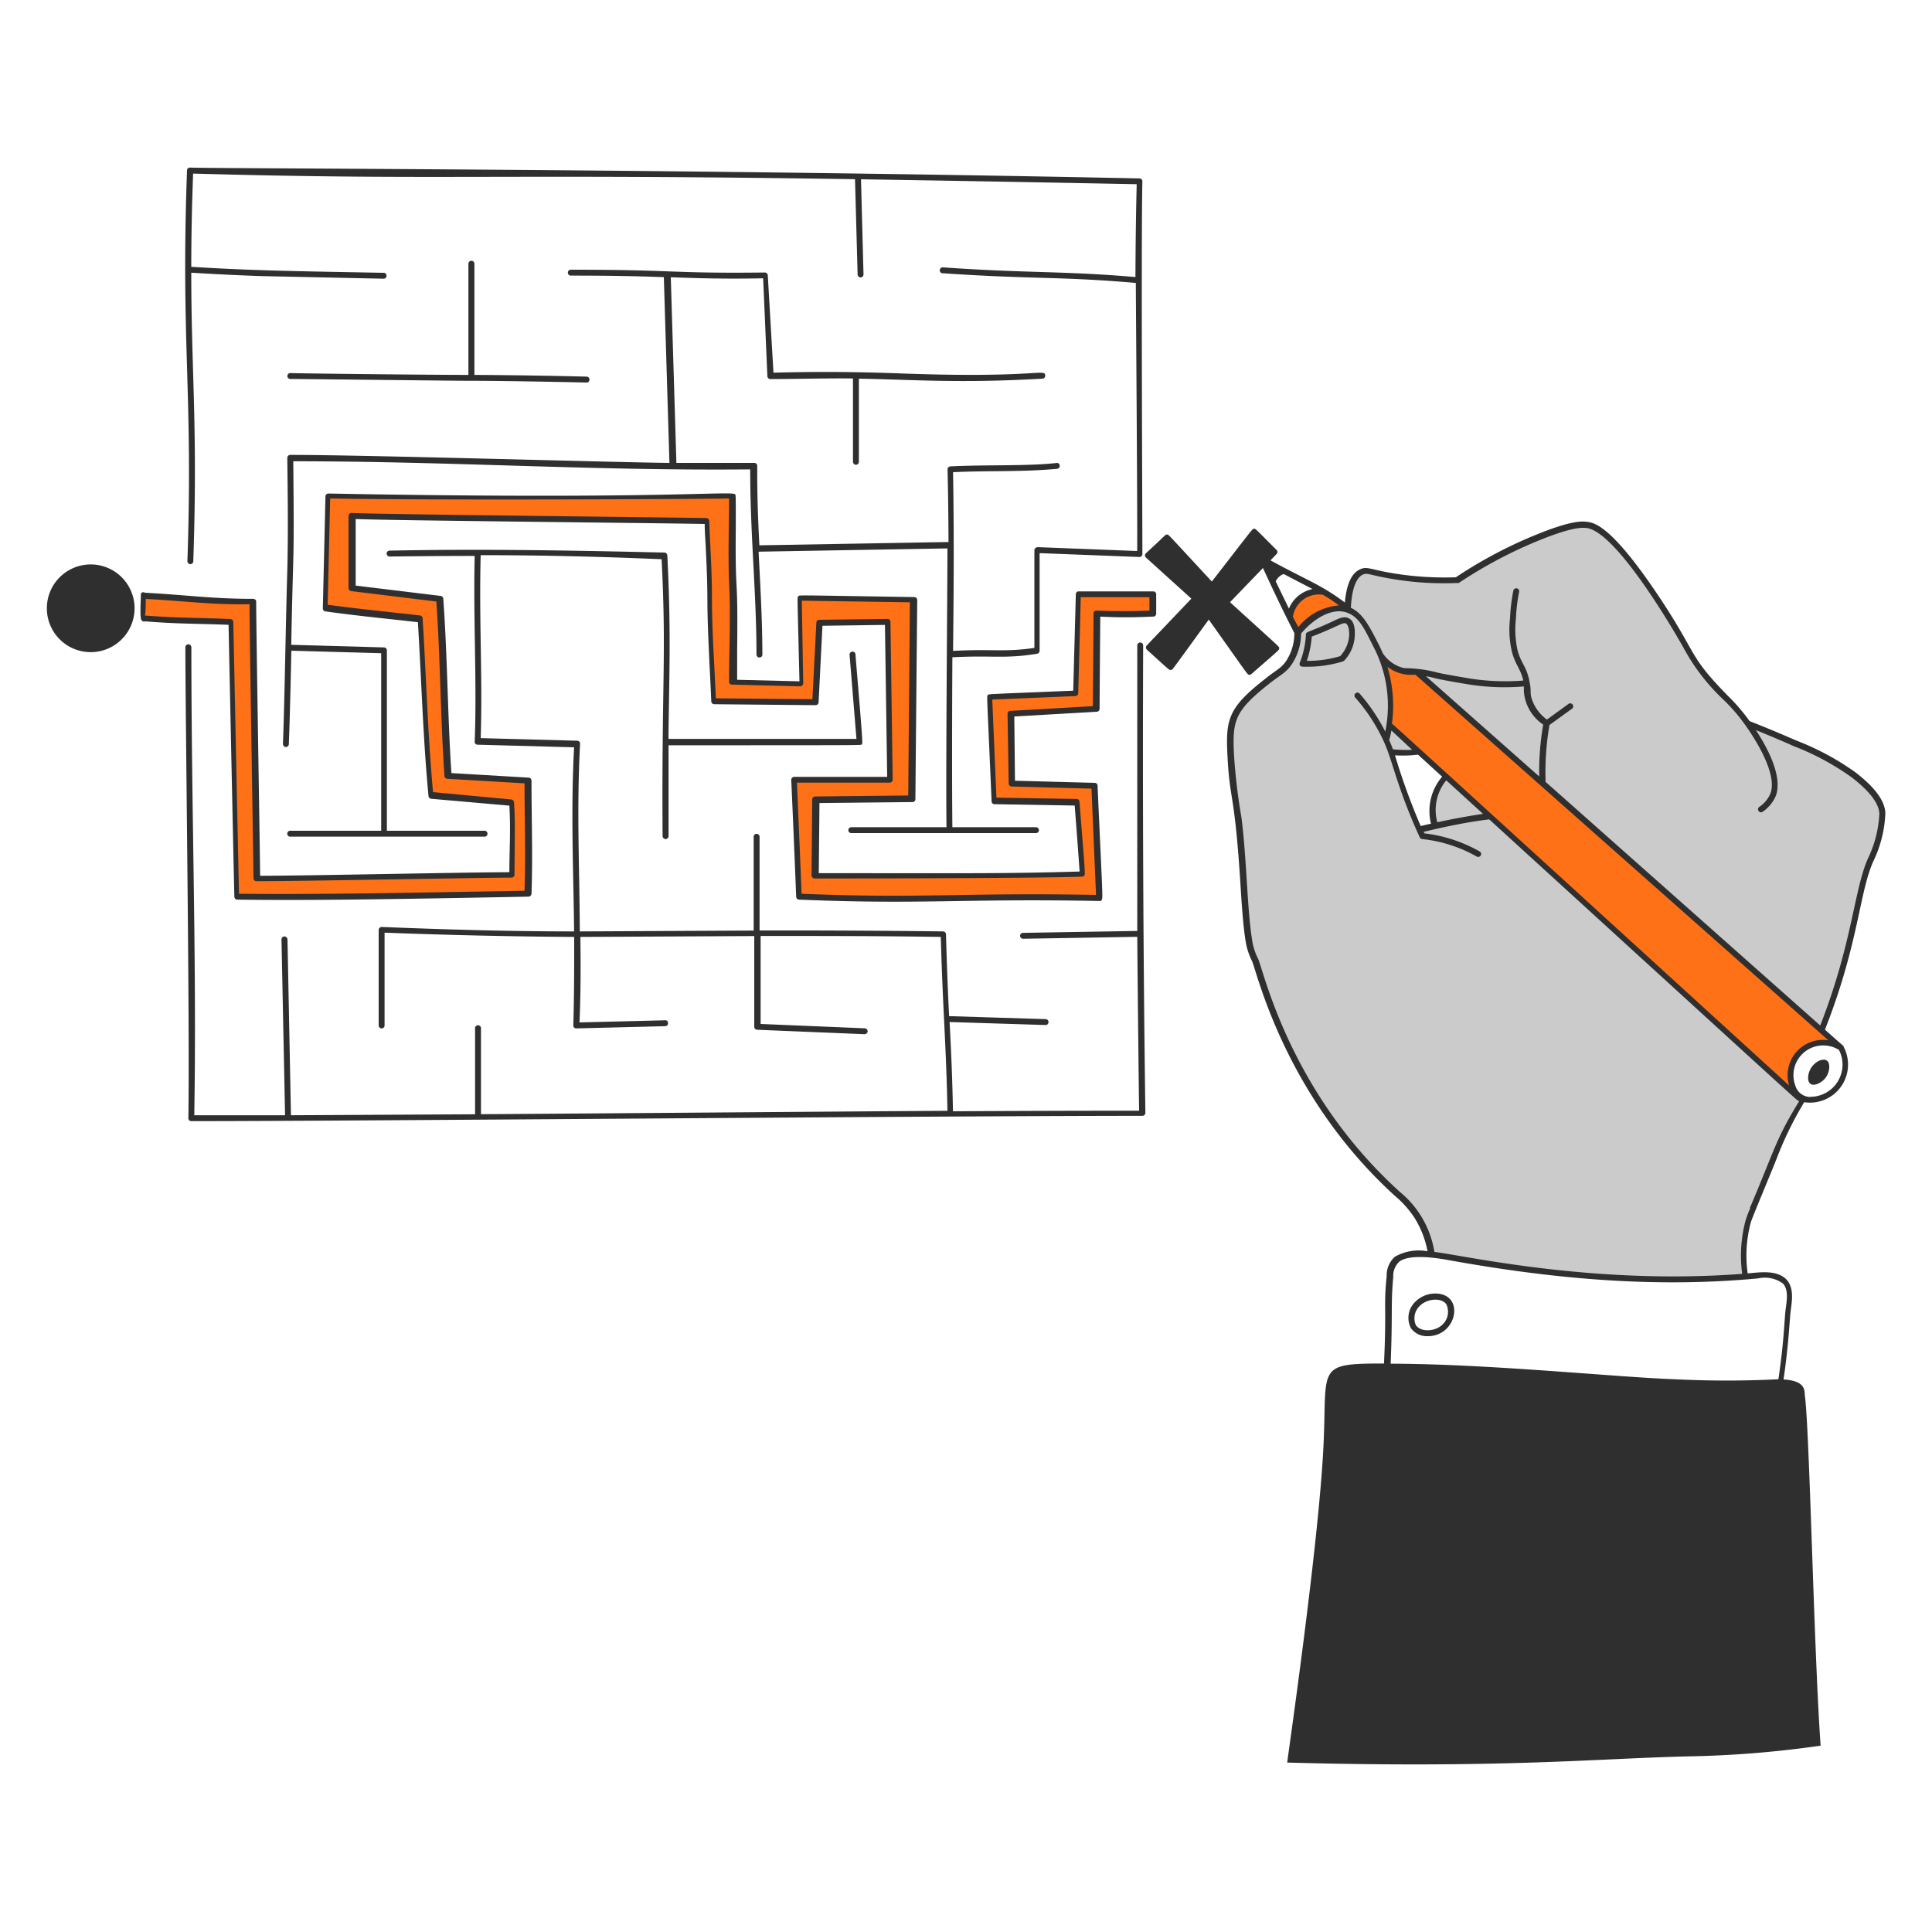
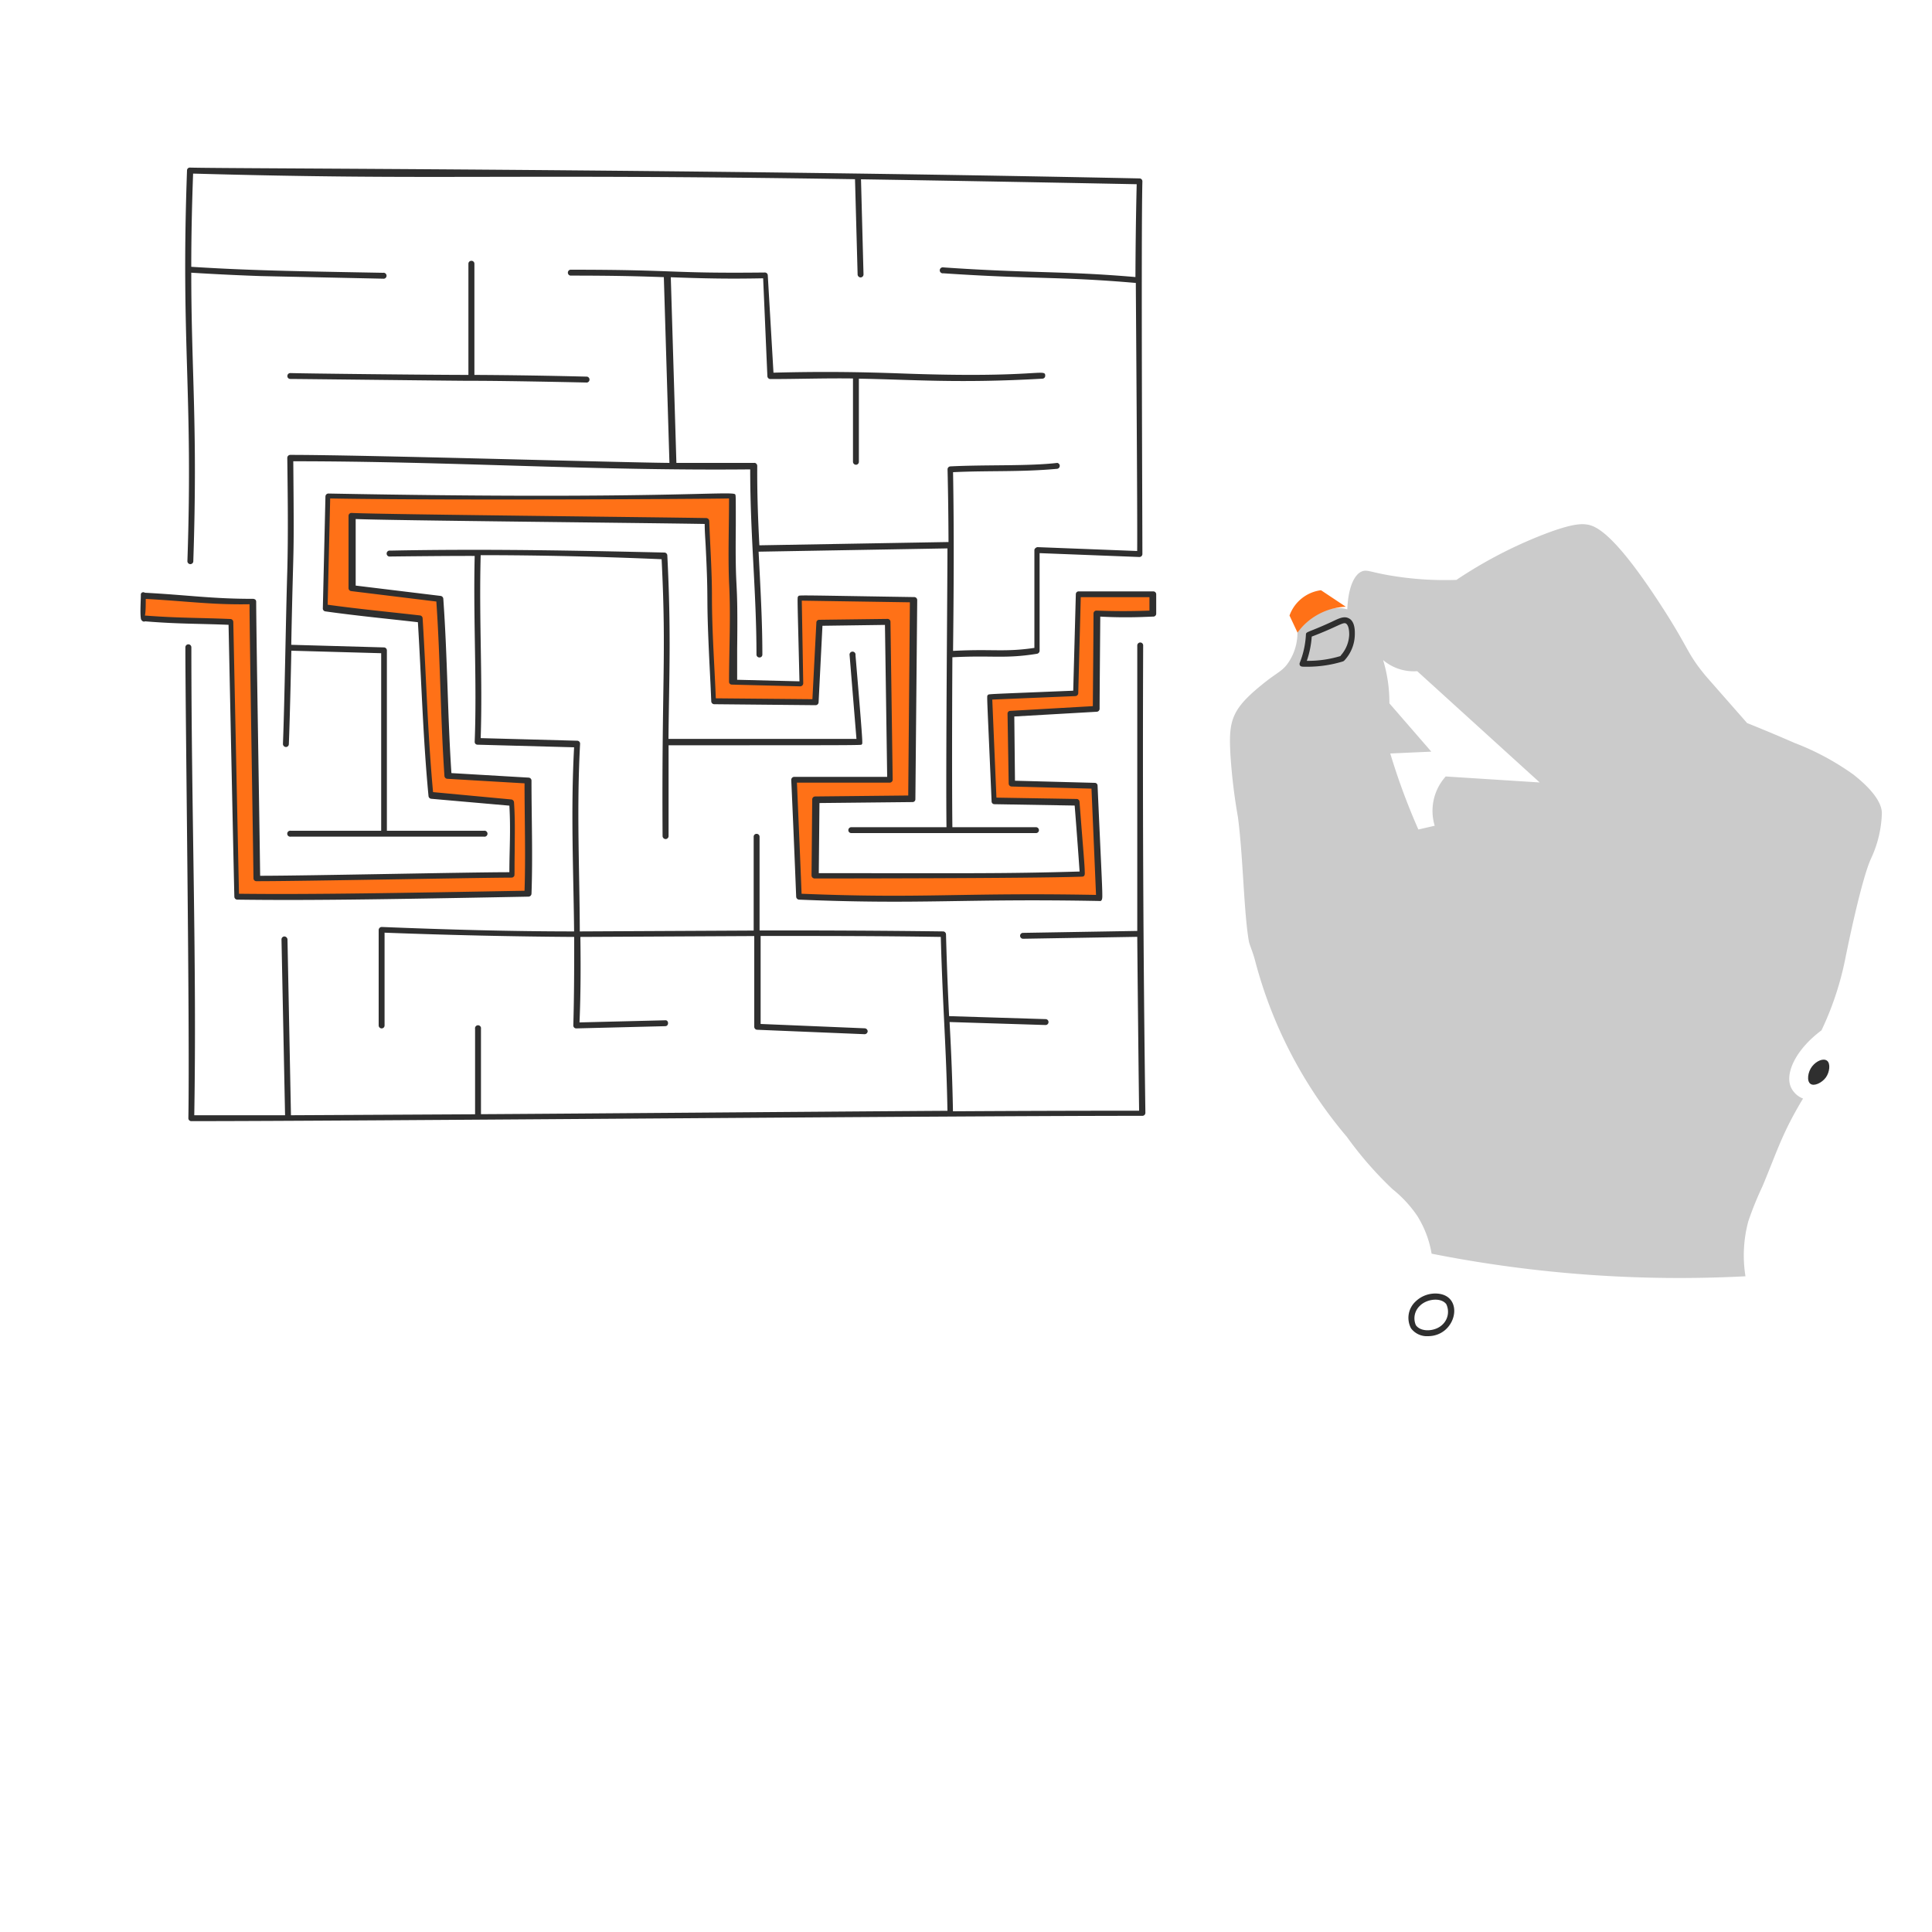
<svg xmlns="http://www.w3.org/2000/svg" viewBox="0 0 400 400" id="Bring-Solutions-To-Problem--Streamline-London" height="400" width="400">
  <desc>
    Bring Solutions To Problem Streamline Illustration: https://streamlinehq.com
  </desc>
  <g>
    <path d="M389.62 168.36c0 -1.18 -0.6 -3.84 -5.9 -8a54 54 0 0 0 -12.22 -6.56c-2.64 -1.16 -6 -2.58 -9.78 -4.1L353.2 140c-4.12 -4.96 -3.34 -5.52 -9.48 -14.94 -9.86 -15.14 -13.52 -16.26 -15.3 -16.48 -1.04 -0.14 -3.22 -0.24 -10.32 2.66a92.6 92.6 0 0 0 -16.56 8.82 67.62 67.62 0 0 1 -14 -0.96c-4 -0.7 -4.56 -1.24 -5.66 -0.76s-2.7 2.42 -2.94 7.82c-0.2 0 -4.76 -2 -10.32 4.68a10.98 10.98 0 0 1 -1.88 6.34c-1.1 1.62 -2 1.9 -4.42 3.74 -7.4 5.8 -8 8 -7.56 15.52a118.34 118.34 0 0 0 1.54 12.74c1.1 8.42 1.2 19.54 2.26 25.68 0.12 0.68 0.72 2 1.2 3.68a92.76 92.76 0 0 0 19.1 36.84 76 76 0 0 0 9.42 10.8 25.3 25.3 0 0 1 5.14 5.54 21.38 21.38 0 0 1 2.98 7.84 263.54 263.54 0 0 0 64.98 4.68 27.16 27.16 0 0 1 0.6 -11.42 67.8 67.8 0 0 1 2.92 -7.2c3.14 -7.54 4.1 -11.04 8.4 -18.18a4.54 4.54 0 0 1 -2.4 -2.12c-1.52 -2.9 0.84 -8 6.22 -12a63.4 63.4 0 0 0 4.92 -14.8s3.22 -16.24 5.36 -20.82a23.68 23.68 0 0 0 2.22 -9.34Zm-90.3 -7.6a10.64 10.64 0 0 0 -2.28 10.2l-3.38 0.78a136.28 136.28 0 0 1 -5.82 -15.74l8.5 -0.38 -8.68 -10a30.18 30.18 0 0 0 -1.3 -8.96 9.78 9.78 0 0 0 7.06 2.3L318.78 162Z" fill="#cbcbcb" stroke-width="2" />
    <path d="m238.66 123.08 -15.4 0 -0.56 20.5 -17.82 0.74 0.92 21.5 17.18 0.28c0.36 4.96 0.74 9.9 1.1 14.86 -19.2 0.54 -27.08 0.34 -55.3 0.34v-15.78l20.12 -0.22V124l-23.44 -0.34 0.4 17.8 -14.12 -0.34c0 -6.88 0.28 -13.52 -0.1 -20.64 -0.34 -6 0 -12 0 -18 -35.7 0.66 -53.08 0.58 -83.78 0l-0.54 23.18c6.78 0.98 13.1 1.54 19.66 2.3 0.74 12.16 1.06 24.44 2.22 36.48l16.6 1.56c0.38 5.68 0 10 0.1 14.96 -18.24 0 -34.5 0.74 -52.82 0.74 -0.14 -11.38 -0.82 -52.48 -0.82 -57.34 -7.66 0.14 -14.72 -0.86 -22.54 -1.12V128c6.34 0.42 12 0.44 18.2 0.68 0 4.46 0.9 44.32 1.2 56.88 12 0.16 23.32 0 60.3 -0.62 0.28 -7.82 0 -15.62 0 -23.42l-16.62 -0.96C92 148.46 92 136.54 91.08 124l-18.16 -2.22 0 -14.94c26.7 1.2 46 0.52 73.46 1.06 0.18 5.16 0.58 10.32 0.58 15.48 0 7.76 0.54 14.64 0.8 21.9h21.08l0.84 -16.34 14.12 -0.18 0.46 32.68h-19.82q0.48 12 1.02 24.2c24.92 1.06 33.28 -0.26 62.18 0.28l-1 -23.24 -17.1 -0.46 -0.26 -14.44 17.64 -0.96c0 -6.32 0.12 -13.42 0.16 -19.74a106.88 106.88 0 0 0 11.58 0Z" fill="#ff7117" stroke-width="2" />
-     <path d="m288 150.44 84 76.72a7.3 7.3 0 0 1 0.98 -9.84 7.12 7.12 0 0 1 8 -0.42l-87.7 -77.82a12.8 12.8 0 0 1 -6.6 -1.88 41.74 41.74 0 0 1 1.32 13.24Z" fill="#ff7117" stroke-width="2" />
    <path d="M374.84 224.4c-0.82 -0.56 -0.56 -2.48 0.34 -3.62s2.32 -1.74 3.08 -1.18 0.56 2.38 -0.24 3.48 -2.42 1.88 -3.18 1.32Z" fill="#2f2f2f" stroke-width="2" />
    <path d="m266.98 127.44 1.66 3.54a12.98 12.98 0 0 1 10 -5.36l-5.14 -3.42a8 8 0 0 0 -6.52 5.24Z" fill="#ff7117" stroke-width="2" />
-     <path d="M9.7 125.94a9.08 9.08 0 1 0 18.16 0 9.08 9.08 0 1 0 -18.16 0" fill="#2f2f2f" stroke-width="2" />
    <path d="M38.8 116.18a0.62 0.62 0 0 0 0.6 0.62c0.32 0 0.62 -0.26 0.62 -0.58 0.94 -28 -0.42 -39.16 -0.42 -59.76 4.86 0.3 9.74 0.54 14.48 0.7l25.22 0.54a0.62 0.62 0 1 0 0 -1.22c-18.76 -0.34 -27.62 -0.48 -39.7 -1.24 0 -6.4 0.14 -12.78 0.38 -19.3 51.14 1.42 61.78 0 137.04 1.16l0.54 19.74a0.64 0.64 0 0 0 0.62 0.6 0.62 0.62 0 0 0 0.6 -0.64l-0.52 -19.68c16.72 0.26 35.78 0.6 57.08 1.02 -0.18 7.44 -0.24 14 -0.26 19.22 -15.12 -1.3 -22 -0.76 -39.78 -2a0.62 0.62 0 1 0 0 1.22c18.6 1.26 24 0.62 39.86 2 0 1.76 0.36 49 0.28 55.5l-20.6 -0.8c-0.3 0 -0.68 0.32 -0.68 0.6v20.26c-6.22 0.92 -8.72 0.18 -16.84 0.62 0.14 -12.48 0.22 -24.34 0 -37 7.44 -0.36 14 0 21.58 -0.7a0.62 0.62 0 0 0 0 -1.22c-6 0.7 -14.54 0.34 -22.14 0.72a0.62 0.62 0 0 0 -0.58 0.62c0.12 5.12 0.18 10 0.2 15.04l-39.16 0.68c-0.28 -5.34 -0.48 -10.8 -0.44 -16.44 0 -0.4 -0.38 -0.68 -0.62 -0.62l-16.12 0 -1.16 -38.44c7.06 0.26 12 0.36 19.12 0.22 0.3 6.76 0.58 13.52 0.88 20.28a0.62 0.62 0 0 0 0.62 0.58c5.52 0 11.4 -0.2 17.1 -0.12v17.24a0.62 0.62 0 0 0 0.62 0.62 0.6 0.6 0 0 0 0.6 -0.62v-17.2c11.12 0.18 20.58 1 38 0a0.6 0.6 0 0 0 0.58 -0.64c0 -1.54 -1.86 0.56 -29.2 -0.42 -8.66 -0.32 -16.68 -0.46 -27.06 -0.18l-1.18 -20.16a0.6 0.6 0 0 0 -0.6 -0.58c-20 0.22 -17.8 -0.58 -40.28 -0.58a0.62 0.62 0 0 0 0 1.22c9.3 0 14.36 0.14 19.36 0.32l1.16 38.46c-11.72 -0.12 -63.16 -1.66 -78.5 -1.66a0.62 0.62 0 0 0 -0.62 0.62c0.1 8.32 0.2 15.78 0 23.42 -0.32 10.34 -0.54 26.62 -0.9 35.8a0.64 0.64 0 0 0 0.6 0.64 0.6 0.6 0 0 0 0.62 -0.58c0.26 -6.48 0.52 -19.3 0.52 -19.36l18.6 0.52V172H60.2a0.62 0.62 0 1 0 0 1.22h40a0.62 0.62 0 1 0 0 -1.22H80.1V134.66a0.62 0.62 0 0 0 -0.6 -0.62l-19.2 -0.54c0.46 -23.54 0.62 -15.1 0.42 -38 32.8 0 62 2 94.6 1.68 0 13.82 1.3 25.5 1.3 38.34a0.6 0.6 0 0 0 0.62 0.6 0.58 0.58 0 0 0 0.6 -0.6c0 -7.14 -0.42 -14 -0.78 -21.3l39.1 -0.68c0 7.68 -0.36 45.4 -0.2 57.72h-19.7a0.62 0.62 0 0 0 -0.62 0.62 0.6 0.6 0 0 0 0.62 0.6h38.22a0.6 0.6 0 0 0 0.62 -0.6 0.62 0.62 0 0 0 -0.62 -0.62h-17.3c-0.14 -12.32 0 -34.98 0 -35.18 8.38 -0.44 10.78 0.36 17.5 -0.72a0.66 0.66 0 0 0 0.56 -0.6V114.52l20.64 0.8a0.62 0.62 0 0 0 0.64 -0.6c0 -6.74 -0.28 -66.28 0 -77.16a0.6 0.6 0 0 0 -0.6 -0.62c-95.7 -2 -187.66 -2 -196.56 -2.24a0.58 0.58 0 0 0 -0.64 0.58c-1.3 36.08 1.28 45.7 0.08 80.9Z" fill="#2f2f2f" stroke-width="2" />
    <path d="M97.58 54a0.6 0.6 0 0 0 -0.6 0.6v23.02c-7.76 0 -33.56 -0.28 -36.86 -0.38 -0.8 0 -0.86 1.2 0 1.22 2.36 0 37.42 0.42 37.64 0.38 7.74 0 23.78 0.36 23.78 0.36a0.62 0.62 0 0 0 0 -1.22c-7.88 -0.2 -15.72 -0.32 -23.32 -0.36V54.6a0.6 0.6 0 0 0 -0.64 -0.6Z" fill="#2f2f2f" stroke-width="2" />
    <path d="M236.68 133.64a0.6 0.6 0 0 0 -0.6 -0.62 0.62 0.62 0 0 0 -0.62 0.62l0 59.1 -23.66 0.4a0.6 0.6 0 0 0 -0.6 0.62 0.62 0.62 0 0 0 0.62 0.6l23.64 -0.4c0 1.74 0.24 25.7 0.38 36q-19.38 0 -38.54 0.12c-0.12 -6.6 -0.36 -12.26 -0.7 -18.48l19.88 0.62a0.6 0.6 0 0 0 0.6 -0.58 0.6 0.6 0 0 0 -0.58 -0.64l-20 -0.62c-0.22 -4.54 -0.46 -10 -0.64 -16.94a0.62 0.62 0 0 0 -0.6 -0.6c-12.46 -0.16 -25.18 -0.22 -38 -0.2v-19.4a0.6 0.6 0 0 0 -0.62 -0.6 0.58 0.58 0 0 0 -0.6 0.6v19.42l-36 0.18c-0.04 -12.72 -0.68 -25.14 0.06 -38.84a0.6 0.6 0 0 0 -0.58 -0.64l-20 -0.54c0.42 -12.54 -0.36 -24.42 0 -37.88 12.22 0 24.86 0.3 37.46 0.84 1.02 20.46 0 24.82 0.2 57.32a0.64 0.64 0 0 0 0.62 0.62 0.62 0.62 0 0 0 0.62 -0.62l0 -18.8c42.4 0 39.82 0 40 -0.2s0.34 1.04 -1.3 -18.46a0.62 0.62 0 1 0 -1.22 0l1.42 17.34H138.4c0.12 -13.02 0.58 -21.72 -0.24 -38a0.62 0.62 0 0 0 -0.58 -0.58c-17.46 -0.4 -37.12 -0.8 -56.8 -0.4a0.62 0.62 0 1 0 0 1.22s11.6 -0.14 17.5 -0.12c-0.32 13.02 0.48 26.16 0 38.46a0.58 0.58 0 0 0 0.58 0.62l20 0.54c-0.72 13.44 -0.12 25.78 0 38.12 -13.06 0 -26.42 -0.38 -39.82 -0.92a0.64 0.64 0 0 0 -0.64 0.62v19.76a0.62 0.62 0 0 0 0.62 0.62 0.6 0.6 0 0 0 0.6 -0.62v-19.2c13.2 0.5 26.38 0.8 39.26 0.88 0 6 0 12 -0.18 18.3a0.6 0.6 0 0 0 0.6 0.64l18.42 -0.46c0.82 0 0.76 -1.3 0 -1.22l-17.74 0.44c0.26 -6 0.26 -12 0.18 -17.7l36 -0.18v18.78a0.62 0.62 0 0 0 0.58 0.62l22.28 0.92a0.64 0.64 0 0 0 0.62 -0.58 0.64 0.64 0 0 0 -0.6 -0.64L157.48 212v-18.22c12.5 0 25.04 0 37.3 0.2 0.42 15.24 1.14 22.86 1.38 36 -19.58 0.12 -83.86 0.64 -96.58 0.7v-17.68a0.62 0.62 0 1 0 -1.22 0v17.7l-38.12 0.2 -0.72 -36.42a0.68 0.68 0 0 0 -0.64 -0.6 0.62 0.62 0 0 0 -0.6 0.62l0.74 36.4 -18.8 0c0.54 -31.74 -0.6 -62.28 -0.6 -96.88a0.62 0.62 0 1 0 -1.24 0c0 14.64 0.94 78.46 0.62 97.48a0.6 0.6 0 0 0 0.6 0.62c33.26 0 155.4 -1.1 196.94 -1.1a0.62 0.62 0 0 0 0.6 -0.62c-0.46 -32.54 -0.58 -66.64 -0.46 -96.76Z" fill="#2f2f2f" stroke-width="2" />
    <path d="M47.32 129.36s1.02 49.02 1.2 56.3a0.62 0.62 0 0 0 0.6 0.6c13.8 0.18 28.16 0 60.32 -0.62a0.64 0.64 0 0 0 0.6 -0.6c0.28 -7.84 0 -15.74 0 -23.42a0.62 0.62 0 0 0 -0.58 -0.62l-16 -0.94c-0.8 -12 -0.8 -23.66 -1.68 -36.12a0.64 0.64 0 0 0 -0.54 -0.56l-17.6 -2.14 0 -13.78c6.72 0.3 61.68 0.82 72.26 1.02 0 1.5 0.12 3 0.2 4.5 0.68 13.56 0 8.32 0.82 25.02 0.12 2.38 0.24 4.76 0.34 7.2a0.62 0.62 0 0 0 0.6 0.6l21 0.2a0.62 0.62 0 0 0 0.62 -0.58l0.8 -15.86 12.94 -0.18 0.46 31.46h-19.24a0.62 0.62 0 0 0 -0.62 0.64q0.54 12 1.02 24.18a0.64 0.64 0 0 0 0.58 0.6c25.6 1.06 33.78 -0.26 62.22 0.28 0.66 0.14 0.58 -0.94 0.58 -1.28 0 -1.84 -0.3 -7.12 -0.98 -22.6a0.58 0.58 0 0 0 -0.58 -0.58l-16.52 -0.44 -0.14 -13.3 17.08 -0.98a0.62 0.62 0 0 0 0.58 -0.6c0 -3.16 0.12 -16.14 0.14 -19.1 5.76 0.32 10.18 0 10.98 0a0.6 0.6 0 0 0 0.6 -0.6v-4a0.6 0.6 0 0 0 -0.6 -0.62h-15.42a0.58 0.58 0 0 0 -0.62 0.56l-0.54 20c-18.86 0.78 -17.44 0.66 -17.68 0.92s-0.22 -1.26 0.78 22a0.58 0.58 0 0 0 0.58 0.58l16.62 0.28q0.54 6.82 1.02 13.66c-15.84 0.46 -22.86 0.34 -54 0.34l0.14 -14.52 19.26 -0.2a0.58 0.58 0 0 0 0.6 -0.6l0.38 -41.22a0.62 0.62 0 0 0 -0.62 -0.62c-25.32 -0.4 -23.76 -0.44 -24 -0.16s-0.2 -0.86 0.24 17.6l-12.9 -0.32 0 -6.24c0.2 -17.06 -0.44 -9.82 -0.28 -25.7 0 -6.46 0 -6.22 -0.14 -6.46 -0.78 -0.76 -16.24 1.12 -84.2 -0.16a0.62 0.62 0 0 0 -0.62 0.6l-0.54 23.18a0.6 0.6 0 0 0 0.52 0.62c6.56 0.92 12.68 1.5 19.16 2.24 0.74 12 1.06 24.12 2.2 36a0.62 0.62 0 0 0 0.56 0.56l16.18 1.42c0.3 5.16 0 9.14 0 13.78 -8.28 0 -42 0.74 -51.6 0.74 -0.14 -11.1 -0.82 -51.36 -0.82 -56.74a0.62 0.62 0 0 0 -0.18 -0.44 0.96 0.96 0 0 0 -0.44 -0.16c-8.42 0.02 -13.68 -0.8 -22.42 -1.26 -0.42 -0.26 -0.86 0 -0.84 0.4 0 1.22 -0.18 3.7 0 4.88 0 0.36 0.44 0.86 0.88 0.64 6.86 0.56 10.88 0.46 17.28 0.72ZM30.18 124c8.54 0.46 13.68 1.24 21.48 1.1 0 5.24 0.68 45.36 0.82 56.74a0.6 0.6 0 0 0 0.62 0.6c9.8 0 44.34 -0.7 52.82 -0.74a0.58 0.58 0 0 0 0.42 -0.18c0.28 -0.28 0.14 0 0.22 -5.22 0 -3.14 0.12 -6.38 -0.14 -10.2a0.64 0.64 0 0 0 -0.56 -0.58l-16.2 -1.52c-1.1 -11.84 -1.42 -24 -2.16 -36a0.62 0.62 0 0 0 -0.54 -0.58c-6.46 -0.74 -12.62 -1.32 -19.12 -2.22l0.52 -22c20.54 0.4 76 0.14 82.58 0 0 5.72 -0.22 11.58 0 17.34 0.38 7.12 0 13.76 0 20.6a0.58 0.58 0 0 0 0.6 0.6l14.12 0.36a0.64 0.64 0 0 0 0.64 -0.62L166 124.36l22.38 0.34 -0.34 40 -19.28 0.2a0.62 0.62 0 0 0 -0.6 0.62l-0.14 15.72a0.66 0.66 0 0 0 0.6 0.64s45.36 0 55.4 -0.38c0.66 0 0.58 -0.64 0.56 -1.06 0 -1.28 -0.34 -4.74 -1.08 -14.46a0.6 0.6 0 0 0 -0.6 -0.56l-16.6 -0.28 -0.86 -20.3 17.2 -0.72a0.62 0.62 0 0 0 0.6 -0.6l0.52 -19.88 14.22 0v2.78c-3.68 0.14 -7.22 0.14 -10.92 0a0.6 0.6 0 0 0 -0.66 0.6c0 3.16 -0.12 16.18 -0.14 19.18l-17.1 0.98a0.56 0.56 0 0 0 -0.56 0.6l0.24 14.46a0.62 0.62 0 0 0 0.6 0.6l16.54 0.44 0.94 22c-28.28 -0.52 -35.58 0.8 -60.96 -0.24 -0.3 -7.66 -0.64 -15.34 -0.96 -23h19.2a0.62 0.62 0 0 0 0.62 -0.62l-0.46 -32.68a0.6 0.6 0 0 0 -0.6 -0.6l-14.14 0.18a0.58 0.58 0 0 0 -0.6 0.58l-0.82 15.86 -20 -0.18c-0.28 -7.1 -0.8 -13.7 -0.8 -21.22 0 -5.2 -0.38 -10.44 -0.56 -15.5a0.64 0.64 0 0 0 -0.6 -0.6c-10.8 -0.2 -66.54 -0.74 -73.44 -1.06a0.6 0.6 0 0 0 -0.64 0.62l0 14.96a0.62 0.62 0 0 0 0.54 0.6l17.64 2.16c0.84 12.22 0.86 24.24 1.68 36.14a0.62 0.62 0 0 0 0.58 0.56l16 0.94c0 7.38 0.24 14.8 0 22.24 -25.66 0.46 -44.36 0.8 -59.12 0.62 -0.16 -7.04 -1.18 -56.28 -1.18 -56.28a0.62 0.62 0 0 0 -0.6 -0.6c-6.5 -0.28 -10.72 -0.18 -17.7 -0.72 0.2 -0.86 0.16 -2.6 0.18 -3.44Z" fill="#2f2f2f" stroke-width="2" />
    <path d="M297.54 267.82a5.88 5.88 0 0 0 -4.46 1.64 4.62 4.62 0 0 0 -0.94 5.56 4.1 4.1 0 0 0 3.48 1.62c5.98 0 7.68 -8.44 1.92 -8.82Zm0.98 6.54c-1.46 1.32 -4.34 1.5 -5.38 0a3.54 3.54 0 0 1 0.82 -4c1.46 -1.48 4.42 -1.78 5.48 -0.34a3.64 3.64 0 0 1 -0.92 4.34Z" fill="#2f2f2f" stroke-width="2" />
    <path d="M279.22 128c-1.02 -0.52 -2.14 0.1 -3.5 0.74 -4.86 2.24 -5.3 2 -5.34 2.6a18.28 18.28 0 0 1 -1.26 5.84 0.68 0.68 0 0 0 0 0.56c0.2 0.32 0.48 0.3 1.6 0.3a25.1 25.1 0 0 0 7.32 -1.1 0.84 0.84 0 0 0 0.28 -0.18 8 8 0 0 0 2.18 -5.4c0.06 -1.84 -0.4 -2.96 -1.28 -3.36Zm-1.66 7.82a23.14 23.14 0 0 1 -7 1 19.48 19.48 0 0 0 1.02 -5.02c5.26 -2 6.44 -3.04 7.06 -2.72 0.22 0.12 0.7 0.56 0.7 2.3a6.84 6.84 0 0 1 -1.78 4.36Z" fill="#2f2f2f" stroke-width="2" />
-     <path d="M388 178a24.84 24.84 0 0 0 2.34 -9.68c-0.12 -2.58 -2.2 -5.32 -6.14 -8.38a55.08 55.08 0 0 0 -12.34 -6.64c-3.06 -1.34 -6.3 -2.7 -9.62 -4a40.12 40.12 0 0 0 -4.56 -5.3c-8 -8.18 -6.2 -8.22 -13.36 -19.2 -10.5 -16 -14.18 -16.56 -15.74 -16.76 -0.92 -0.12 -3.1 -0.38 -10.62 2.7a92.92 92.92 0 0 0 -16.54 8.78 66 66 0 0 1 -13.76 -0.96c-4 -0.72 -4.68 -1.3 -6 -0.72 -1.82 0.78 -2.88 3.06 -3.22 6.9 -4.96 -3.7 -7.54 -4.44 -15.4 -8.72l1.26 -1.32a0.58 0.58 0 0 0 0 -0.84c-4.52 -4.5 -4.32 -4.42 -4.68 -4.38s0.32 -0.74 -8.72 10.92c-9.62 -10.36 -8.9 -9.7 -9.28 -9.72s0 -0.14 -4.36 3.86a0.6 0.6 0 0 0 0 0.9l9.4 8.5 -9.22 9.68a0.62 0.62 0 0 0 0 0.88c4.82 4.36 4.6 4.24 4.98 4.2s-0.22 0.66 7.84 -10.42c8.64 12.16 8 11.38 8.36 11.42a0.62 0.62 0 0 0 0.48 -0.16c6 -5.24 5.74 -4.94 5.74 -5.32s0.72 0.38 -10.18 -9.54l6.82 -7.08c1.84 4 4.1 8.8 6.5 13.46a10.42 10.42 0 0 1 -1.76 5.88c-1.04 1.48 -2 1.76 -4.3 3.62 -7.68 6 -8.18 8.38 -7.78 16 0.48 9.54 1.42 6.96 2.64 25.86 0.3 4.84 0.6 9.4 1.14 12.62a14 14 0 0 0 1.26 3.86c0.98 1.88 6.58 27.78 29.68 48.74a20.88 20.88 0 0 1 4 4.5 20.22 20.22 0 0 1 2.7 6.92 10 10 0 0 0 -6.74 1.12 5.1 5.1 0 0 0 -1.72 4c-0.66 6.22 0 6.4 -0.56 18.12 -14.28 0 -11.72 0.64 -12.54 17.3 -1.02 20.2 -7.04 61.7 -7.5 65.32 44.28 1.22 64.48 -0.84 82.92 -1.28a217.74 217.74 0 0 0 27.52 -2.22c-1.4 -19.56 -2.28 -65.22 -3.26 -72.48 -0.12 -0.96 0.32 -3.04 -4.42 -3.34 1.12 -7.5 1.24 -12.54 1.52 -14.52s0.62 -4.56 -0.94 -6.2c-2 -2 -5.46 -1.46 -8 -1.24a26.34 26.34 0 0 1 0.66 -10.6c0.3 -1.02 3.9 -9.54 5.32 -13.12a72.84 72.84 0 0 1 5.72 -11.72 7.88 7.88 0 0 0 8.18 -11.44c0 -0.26 0.1 0 -3.88 -3.58 7.12 -18.1 7.06 -28.62 10.16 -35.18Zm-123.88 -57.66a3.02 3.02 0 0 1 1.64 -1.5l6 3.12a6.74 6.74 0 0 0 -4.9 4.04c-0.86 -1.78 -1.72 -3.5 -2.74 -5.66Zm3.56 7.36a5.42 5.42 0 0 1 6 -4.58c0.26 0 0.16 0 1.16 0.6s1.6 1.06 2.38 1.62a12 12 0 0 0 -8.42 4.5ZM364 264.68a6.4 6.4 0 0 1 5.12 1.04c1.16 1.22 0.86 3.34 0.6 5.18 -0.3 2.22 -0.32 6.58 -1.52 14.66a213.38 213.38 0 0 1 -21.4 0c-11.88 -0.4 -38.58 -3.2 -58.88 -3.22 0.44 -10.84 0 -12 0.54 -18a4 4 0 0 1 1.26 -3.14c1.54 -1.14 4.94 -1.26 10.12 -0.32 24.3 4.4 44.68 5.62 64.16 3.8Zm-1.62 -14.56a21.24 21.24 0 0 0 -0.98 2.58 28.18 28.18 0 0 0 -0.7 11.04c-30.88 2.34 -57.5 -3.82 -63.72 -4.54a20.22 20.22 0 0 0 -7.16 -12.44c-22.96 -20.78 -28.2 -46 -29.4 -48.38a12 12 0 0 1 -1.14 -3.52c-1.06 -6.1 -1.16 -17.22 -2.26 -25.66a122.28 122.28 0 0 1 -1.52 -12.68c-0.38 -7.28 0 -9.22 7.32 -15 2.36 -1.86 3.34 -2.16 4.56 -3.88a11.7 11.7 0 0 0 2 -6.48c2.98 -3.5 6.62 -5.24 9.32 -4.38s3.76 3.38 5.64 7.08a26.36 26.36 0 0 1 2.46 17.6 38.14 38.14 0 0 0 -5.32 -7.88 0.62 0.62 0 0 0 -0.88 0 0.62 0.62 0 0 0 0 0.86 36.56 36.56 0 0 1 6 9.3c1.78 4 2.7 9.44 7.34 19.62a0.62 0.62 0 0 0 0.5 0.36 28.96 28.96 0 0 1 11.3 3.62 0.62 0.62 0 0 0 0.84 -0.24 0.6 0.6 0 0 0 -0.24 -0.82 30.38 30.38 0 0 0 -11.42 -3.74l-0.16 -0.32c4.32 -1.04 8.88 -2 13.56 -2.58 68.64 62.62 63.54 58.1 64.2 58.32 -4.88 7.9 -5.08 10.04 -10.24 22.16Zm-66 -79.62 -2.24 0.52a134.76 134.76 0 0 1 -5.32 -14.64 25.4 25.4 0 0 0 4.76 -0.14l5 4.56a10.92 10.92 0 0 0 -2.32 9.7Zm3.12 -8.88 7.54 6.88c-3.06 0.46 -6.14 1.02 -9.46 1.74a9.68 9.68 0 0 1 1.8 -8.62Zm-11.12 -6.5c-0.22 -0.6 -0.46 -1.22 -0.76 -1.88 0.18 -0.68 0.34 -1.36 0.46 -2l4.28 4a26.44 26.44 0 0 1 -4.1 -0.12Zm86.46 72a3.26 3.26 0 0 1 -3.12 -2.32 6.16 6.16 0 0 1 9.02 -7.42 6.66 6.66 0 0 1 -6.02 9.7Zm3.7 -11.74a7.32 7.32 0 0 0 -8.12 9.36C285.16 147 288.48 150 288.18 149.86a27.76 27.76 0 0 0 -0.94 -11.82 8 8 0 0 0 5.8 1.64Zm-59.86 -54.62L295.22 140c2.58 0.46 0.5 0.32 8.96 1.72a47.64 47.64 0 0 0 11.32 0.4l0 1.02a9.1 9.1 0 0 0 4 6.88 56.62 56.62 0 0 0 -0.82 10.74Zm68.18 16.72c-3 6.42 -3.22 17.46 -10 34.84L320 161.88a57.58 57.58 0 0 1 0.8 -11.78l4.6 -3.32a0.62 0.62 0 1 0 -0.72 -1l-4.4 3.2a8.58 8.58 0 0 1 -3.24 -4.58c-0.26 -1.06 0 -1.44 -0.34 -3.08 -0.56 -3.26 -1.66 -3.76 -2.46 -6.5a19.88 19.88 0 0 1 -0.38 -6.8 34.58 34.58 0 0 1 0.68 -5.58 0.62 0.62 0 0 0 -1.2 -0.24 36.8 36.8 0 0 0 -0.7 5.78 20.18 20.18 0 0 0 0.44 7.18c0.72 2.54 1.76 3.38 2.3 5.74a47.5 47.5 0 0 1 -10.92 -0.4c-5.4 -0.9 -6.66 -1.2 -6.66 -1.2a26.94 26.94 0 0 0 -7.04 -0.96 7.3 7.3 0 0 1 -4.46 -3.08c-0.28 -0.66 -0.6 -1.32 -0.94 -2 -1.78 -3.48 -3.2 -6.3 -5.68 -7.42 0.2 -3.88 1.08 -6.26 2.54 -6.9 0.52 -0.22 0.88 -0.16 2.28 0.18a64.32 64.32 0 0 0 17.22 1.58 0.54 0.54 0 0 0 0.3 0 93.6 93.6 0 0 1 16.48 -8.76c7.24 -2.96 9.24 -2.7 10 -2.62 5.9 0.76 17.08 19.52 20 24.7a42.34 42.34 0 0 0 8.38 10.9 36.88 36.88 0 0 1 4.56 5.34c2.4 3.38 6.74 10.5 5 14.26a6.26 6.26 0 0 1 -2.26 2.58 0.62 0.62 0 0 0 0.68 1.02 7.62 7.62 0 0 0 2.68 -3.06c0.8 -1.72 1.3 -5.78 -4 -13.9 2.72 1.1 5.36 2.22 7.88 3.34a53.66 53.66 0 0 1 12 6.48c3.62 2.8 5.58 5.32 5.68 7.48a23.86 23.86 0 0 1 -2.24 9.02Z" fill="#2f2f2f" stroke-width="2" />
  </g>
</svg>